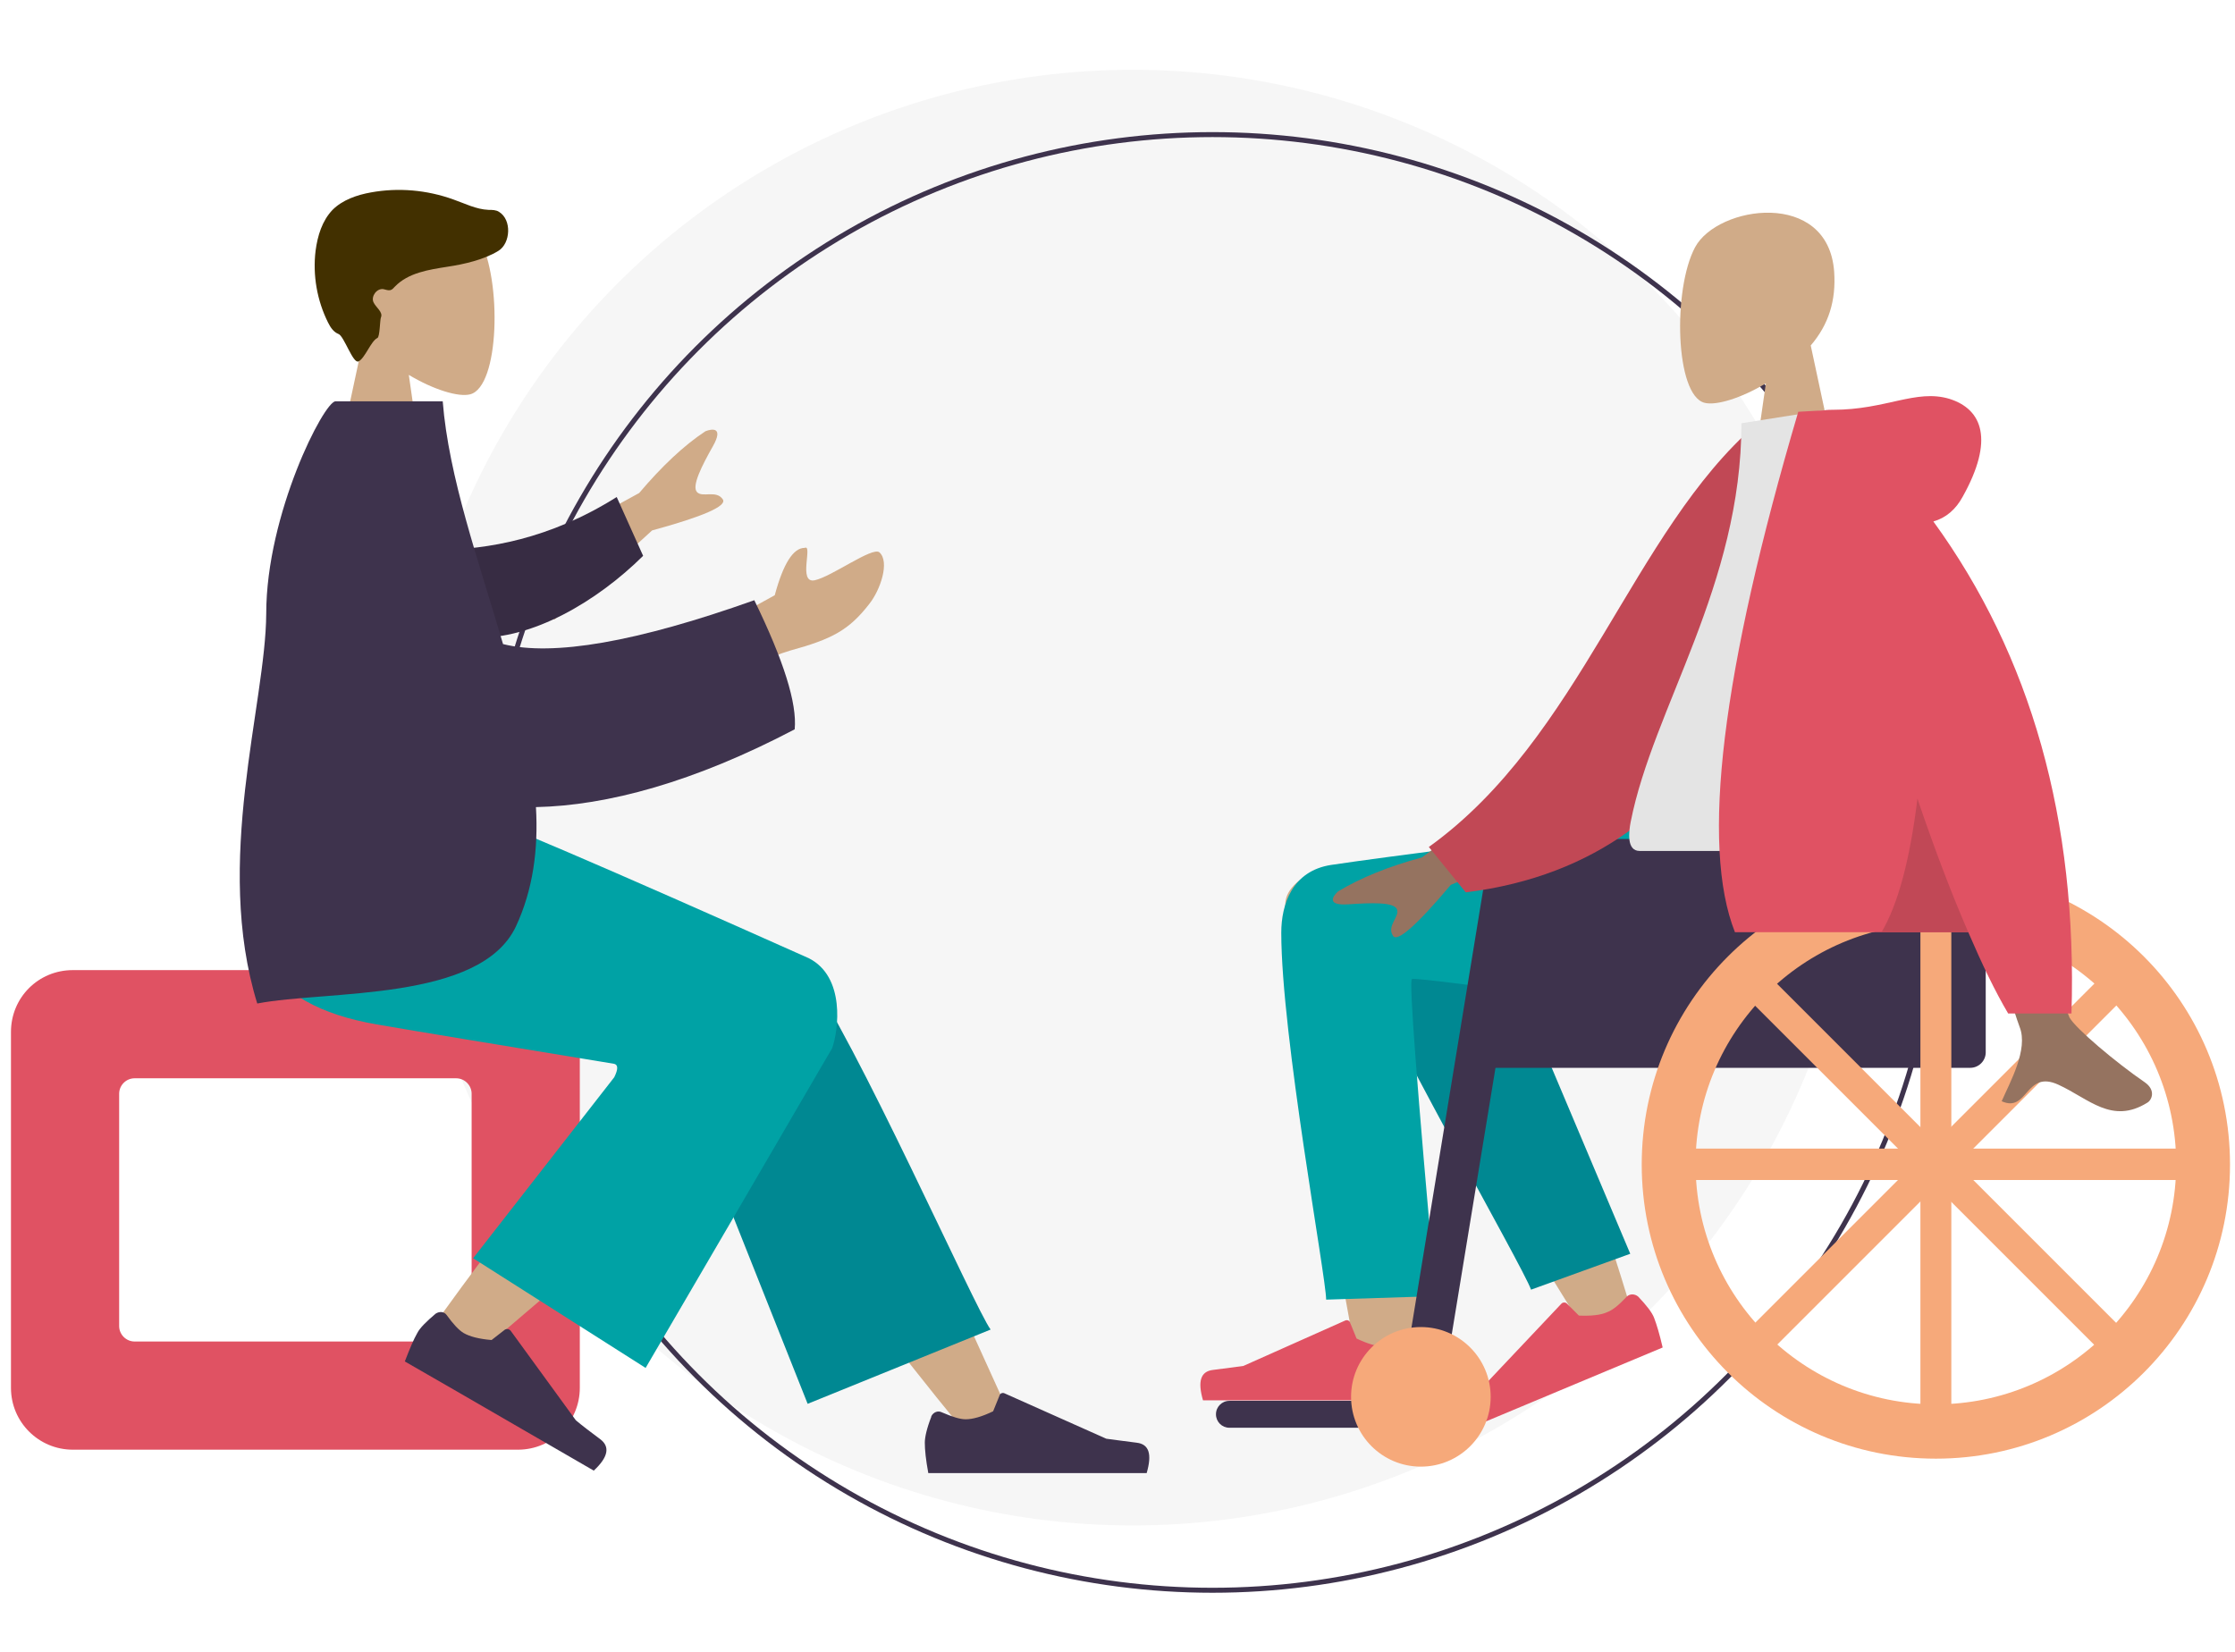
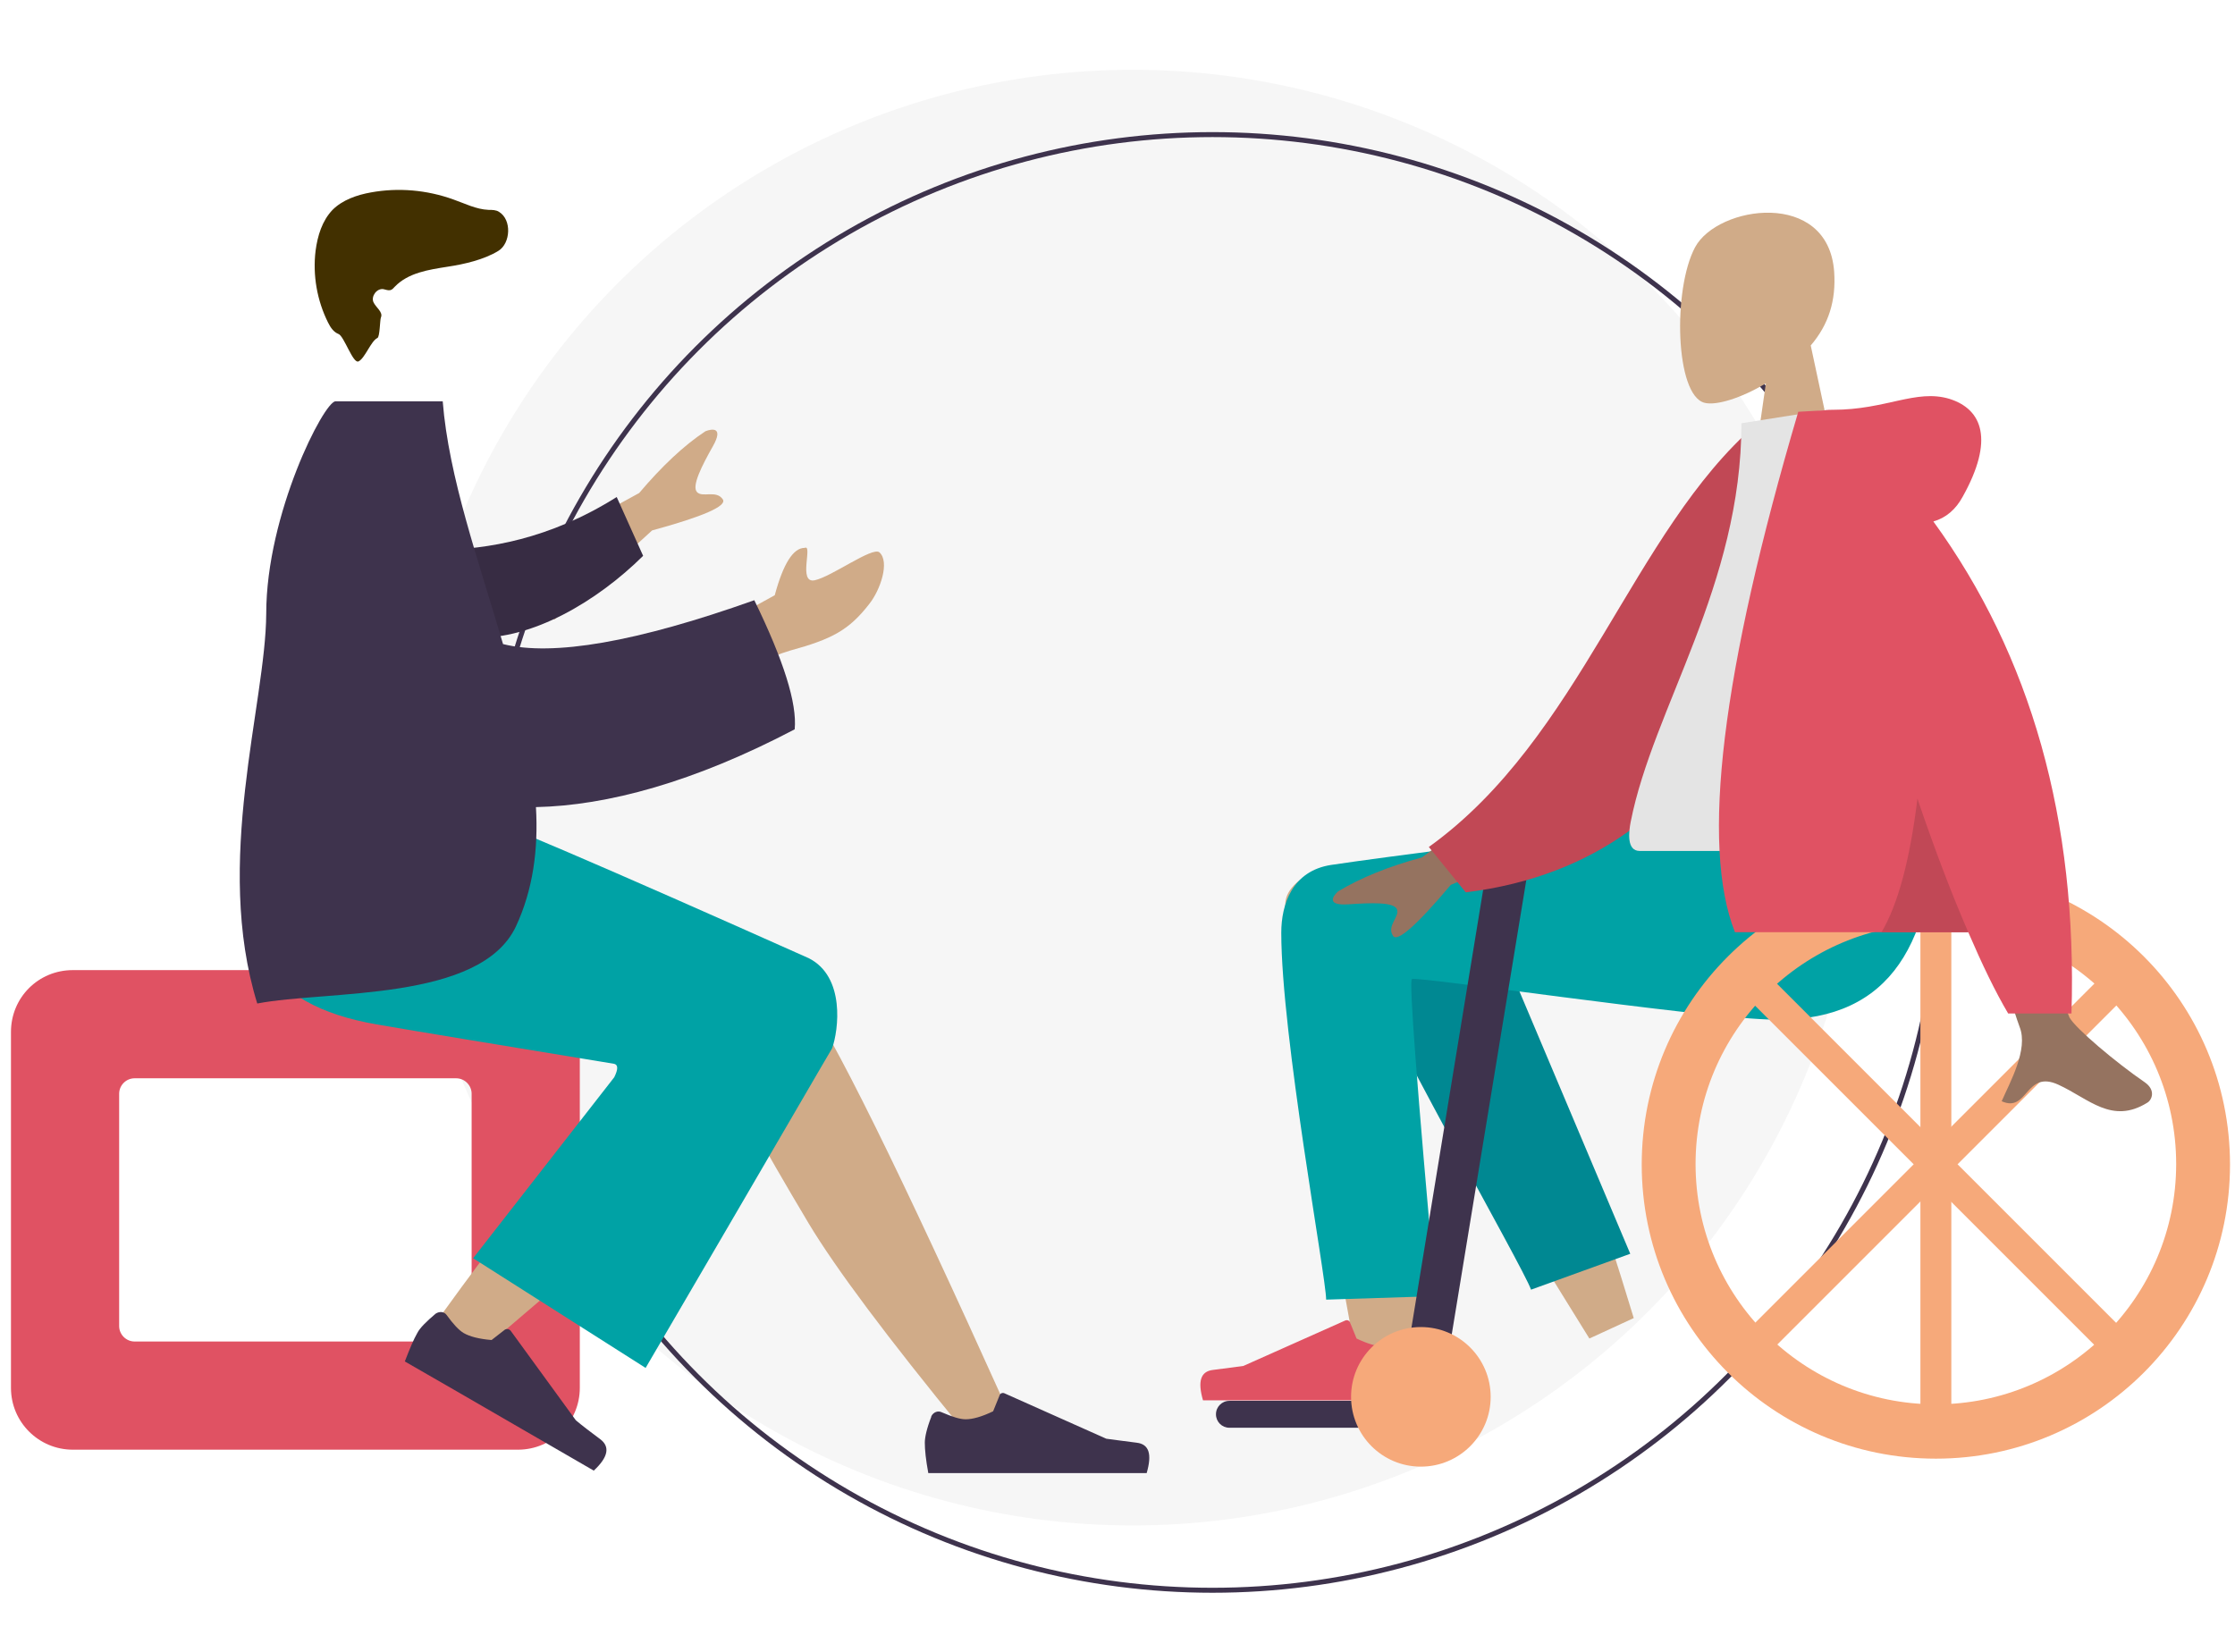
<svg xmlns="http://www.w3.org/2000/svg" version="1.1" id="Layer_1" x="0px" y="0px" viewBox="0 0 448.3 331.4" style="enable-background:new 0 0 448.3 331.4;" xml:space="preserve">
  <style type="text/css">
	.st0{fill:#F6F6F6;}
	.st1{fill:none;stroke:#3E334D;}
	.st2{fill-rule:evenodd;clip-rule:evenodd;fill:#D0AB88;}
	.st3{fill-rule:evenodd;clip-rule:evenodd;fill:#008892;}
	.st4{fill-rule:evenodd;clip-rule:evenodd;fill:#00A2A5;}
	.st5{fill-rule:evenodd;clip-rule:evenodd;fill:#E05263;}
	.st6{fill-rule:evenodd;clip-rule:evenodd;fill:#3E334D;}
	.st7{fill-rule:evenodd;clip-rule:evenodd;fill:#F6A97A;}
	.st8{fill:#F6A97A;}
	.st9{fill-rule:evenodd;clip-rule:evenodd;fill:#957360;}
	.st10{fill-rule:evenodd;clip-rule:evenodd;fill:#C14855;}
	.st11{fill-rule:evenodd;clip-rule:evenodd;fill:#E4E4E4;}
	.st12{fill-rule:evenodd;clip-rule:evenodd;fill:#C14856;}
	.st13{fill-rule:evenodd;clip-rule:evenodd;fill:#372C43;}
	.st14{fill-rule:evenodd;clip-rule:evenodd;fill:#423000;}
</style>
  <circle class="st0" cx="227.2" cy="160" r="146" />
  <circle class="st1" cx="243.2" cy="173" r="146" />
  <g>
    <path class="st2" d="M363.2,69.3c3.6-4.2,5.1-9,4.7-14.8c-1.2-16.6-23.4-13.3-27.9-4.9c-4.5,8.4-4,29.7,1.9,31.2   c2.3,0.6,7.3-0.9,12.3-3.9L351,99.2h18.6L363.2,69.3z" />
    <path class="st2" d="M277.3,177.7c-5.6-7.6-19.5-2.6-19.5,3.7c0,16.4,15,94.5,15.8,99.4c0.8,4.9,9.2,6.5,9.7,0.4   c0.8-9.8,2.2-43.8,0.8-59.5c-0.4-4.6-0.9-9.1-1.3-13.3c7.9,14.2,19.9,34.2,36,60.1l8.9-4.1c-7-23.1-12.8-39.5-17.3-49   c-7.7-16.3-14.9-30.3-17.9-35.2C288.4,173.7,281.9,174.5,277.3,177.7z" />
    <path class="st3" d="M327,251.5l-30.7-72.7c-7.4-11.8-28,2.4-25.5,9.3c5.7,15.6,34.7,66,36.3,70.6L327,251.5z" />
    <path class="st4" d="M257,187.1c0,20.6,9,69.1,9,73.6L288,260c-3.8-42.1-5.4-63.3-4.8-63.6c1.3-0.6,55.3,7.5,71.4,8.1   c23.3,0.9,33-13.4,33.7-40.6h-45.2c-38.6,4.6-64,7.8-76.1,9.6C259.2,174.7,257,181.4,257,187.1z" />
    <path class="st5" d="M284.5,269.6c0.9,2.3,1.3,4.1,1.3,5.2c0,1.4-0.2,3.4-0.7,6.1c-1.6,0-16.2,0-43.8,0c-1.1-3.8-0.5-5.8,2-6.1   c2.5-0.3,4.5-0.6,6.1-0.8l20.4-9.1c0.4-0.2,0.9,0,1,0.4c0,0,0,0,0,0l1.3,3.2c2.3,1.1,4.1,1.6,5.5,1.6c1.2,0,2.7-0.5,4.8-1.4v0   c0.8-0.4,1.7,0,2.1,0.8C284.4,269.5,284.5,269.6,284.5,269.6z" />
-     <path class="st5" d="M328.6,260.1c1.7,1.8,2.8,3.2,3.2,4.3c0.5,1.3,1.1,3.3,1.7,5.9c-1.5,0.6-15,6.3-40.4,16.9   c-2.5-3-2.7-5.2-0.5-6.4c2.1-1.2,3.9-2.3,5.3-3.1l15.3-16.2c0.3-0.3,0.8-0.3,1.1,0c0,0,0,0,0,0l2.4,2.4c2.5,0.1,4.4-0.1,5.7-0.7   c1.1-0.4,2.4-1.5,3.9-3.1l0,0C326.9,259.5,327.9,259.5,328.6,260.1C328.6,260.1,328.6,260.1,328.6,260.1z" />
    <path class="st6" d="M282.3,281h-35.7c-1.5,0-2.7,1.2-2.7,2.7c0,1.5,1.2,2.7,2.7,2.7h35.7c1.5,0,2.7-1.2,2.7-2.7   C285,282.2,283.8,281,282.3,281z" />
-     <path class="st6" d="M390.6,168.3h-83.1c-4.3,0-7.8,3.5-7.8,7.8v38.1h95.5c1.7,0,3.1-1.4,3.1-3.1v-34.9   C398.4,171.8,394.9,168.3,390.6,168.3z" />
    <path class="st6" d="M307.5,168.3h-1.7c-3.8,0-7,2.8-7.7,6.5l-17,103.8h8.3" />
    <circle class="st7" cx="285" cy="280.2" r="14" />
    <path class="st7" d="M388.3,281.7c-26.6,0-48.2-21.6-48.2-48.2s21.6-48.2,48.2-48.2c26.6,0,48.2,21.6,48.2,48.2   S414.9,281.7,388.3,281.7z M388.3,292.6c32.6,0,59-26.4,59-59s-26.4-59-59-59s-59,26.4-59,59S355.7,292.6,388.3,292.6z" />
    <rect x="385.2" y="182.3" class="st8" width="6.2" height="102.5" />
    <path class="st7" d="M353.1,196.2l-2.2,2.2c-0.6,0.6-0.6,1.6,0,2.2l70.3,70.3c0.6,0.6,1.6,0.6,2.2,0l2.2-2.2c0.6-0.6,0.6-1.6,0-2.2   l-70.3-70.3C354.7,195.6,353.7,195.6,353.1,196.2z" />
-     <path class="st7" d="M337,232v3.1c0,0.9,0.7,1.6,1.6,1.6H438c0.9,0,1.6-0.7,1.6-1.6V232c0-0.9-0.7-1.6-1.6-1.6h-99.4   C337.7,230.5,337,231.2,337,232z" />
    <path class="st7" d="M350.9,268.7l2.2,2.2c0.6,0.6,1.6,0.6,2.2,0l70.3-70.3c0.6-0.6,0.6-1.6,0-2.2l-2.2-2.2c-0.6-0.6-1.6-0.6-2.2,0   l-70.3,70.3C350.3,267.1,350.3,268.1,350.9,268.7z" />
    <path class="st9" d="M405.1,154.4l-16.2,0.1c10,32.3,15.4,49.5,16.2,51.5c1.8,4.5-2,11.2-3.6,14.9c5.3,2.4,4.7-6.4,11.4-3.3   c6.1,2.8,10.7,8,17.8,3.6c0.9-0.5,1.8-2.5-0.5-4.1c-5.7-3.9-13.9-10.8-15.1-13C413.6,200.9,410.3,184.4,405.1,154.4z M310,153.8   l-24.8,18.2c-6.7,1.8-12.3,4.1-16.8,6.8c-1.1,1-2.4,2.9,2.1,2.6c4.4-0.3,9.1-0.5,9.7,1c0.6,1.5-2.1,3.3-0.8,5.3   c0.8,1.4,4.7-2,11.6-10.2l24.5-10.2L310,153.8z" />
    <path class="st10" d="M359,86.3l-6.7-1.2c-24.9,21.5-35.2,62.9-65.7,84.8l7.4,9.1C346.9,172.5,360.1,122,359,86.3z" />
    <path class="st11" d="M388.3,170.7c-26.9,0-46.7,0-59.4,0c-2.7,0-2.2-3.9-1.8-5.9c4.5-22.8,22.2-47.4,22.2-79.9l17.1-2.7   C380.6,104.9,385.5,133,388.3,170.7z" />
    <path class="st5" d="M387.8,104.6c2.5-0.7,4.5-2.4,5.9-5c6.3-11.3,4-17.5-2.7-19.6c-6.7-2-12.7,2.2-23.3,2.2c-0.6,0-1.1,0-1.6,0.1   l-5.4,0.3c-15.4,52.2-19.6,87-12.7,104.4h46.8c2.8,6.5,5.4,11.9,8,16.3h12.7C416.7,164.5,407.4,131.6,387.8,104.6z" />
    <path class="st12" d="M384.6,160.2c-1.5,12.3-3.9,21.2-7.2,26.8h17.4C391.5,179.4,388.1,170.5,384.6,160.2z" />
  </g>
  <g>
    <g>
-       <path class="st2" d="M73,67.6c-3.6-4.2-6-9.3-5.6-15.1c1.2-16.6,24.3-13,28.8-4.6c4.5,8.4,4,29.7-1.9,31.2    c-2.3,0.6-7.3-0.9-12.3-3.9l3.2,22.3H66.6L73,67.6z" />
      <path class="st5" d="M91.5,216.3c1.7,0,3.1,1.4,3.1,3.1V266c0,1.7-1.4,3.1-3.1,3.1H27c-1.7,0-3.1-1.4-3.1-3.1v-46.6    c0-1.7,1.4-3.1,3.1-3.1H91.5z M2.2,207v71.4c0,6.9,5.6,12.4,12.4,12.4h89.3c6.9,0,12.4-5.6,12.4-12.4V207    c0-6.9-5.6-12.4-12.4-12.4H14.6C7.7,194.6,2.2,200.1,2.2,207z" />
      <path class="st2" d="M193.3,287c-15.3-18.7-25.7-32.6-31.1-41.6C153,230,145.4,216.2,143,211c-5.7-12.5,13.1-18.4,17.4-12.5    c6.5,8.8,20.2,36.7,41.3,83.5L193.3,287z" />
-       <path class="st3" d="M162,281.6l-28.5-71.7c-6.1-13.1,23.3-21.7,27.8-15.6c10.2,13.8,34.3,68.3,37.4,72.4L162,281.6z" />
      <path class="st2" d="M86.1,267.2c5.6-8.1,25.7-35.3,36.7-46.6c3.2-3.2,6.2-6.3,9.2-9.2c8.7-8.6,25.9,5.9,17.3,13.7    c-21.5,19.5-53,45.9-55.6,48.3C89.9,276.6,82.6,272.3,86.1,267.2z" />
      <path class="st6" d="M87.4,263.5c-1.9,1.6-3.2,2.9-3.7,3.9c-0.7,1.2-1.5,3.1-2.5,5.7c1.4,0.8,14.1,8.1,37.9,21.9    c2.9-2.7,3.3-4.8,1.3-6.3c-2-1.5-3.6-2.7-4.9-3.8l-13.1-18c-0.3-0.3-0.7-0.4-1.1-0.2c0,0,0,0,0,0l-2.7,2.1    c-2.5-0.2-4.4-0.7-5.6-1.4c-1-0.6-2.1-1.8-3.4-3.6l0,0C89.1,263.1,88.2,263,87.4,263.5C87.4,263.5,87.4,263.5,87.4,263.5z" />
      <path class="st4" d="M123.2,213.4c-23.7-3.9-39.5-6.5-47.6-7.9c-22.9-4-29.6-16.4-25.7-43.3h42.2c5.6,1.6,28.9,11.6,70.1,30    c7.4,3.7,6,14.5,4.7,18.1c-0.1,0.1-12.5,21.5-37.4,64.1l-34.6-22l28.3-36.3C124,214.5,124,213.6,123.2,213.4z" />
      <path class="st2" d="M144.2,137.9c5.1-3.7,9.9-6.1,14.3-7.4c8.4-2.3,11.8-4.1,15.9-9.4c2.2-2.8,4.1-8.4,2-10.3    c-1.4-1.2-9.6,4.9-13,5.6s-0.3-7.3-2-6.5c-2.3,0-4.3,3.2-6,9.5l-11.8,6.5L144.2,137.9z M111.2,124.3l19.6-17.9    c10.3-2.8,15-4.9,14.2-6.2c-1.3-2-4.1-0.3-5.2-1.5c-1.1-1.2,1-5.3,3.2-9.2c2.2-3.9-0.2-3.5-1.5-3c-4.4,2.9-8.8,7.1-13.3,12.4    l-27,14.8L111.2,124.3z" />
      <path class="st13" d="M88.2,110.3c9.4-0.1,22-2.1,35.5-10.6l5.3,11.8c-9.3,9.2-22.3,16.8-33.7,16.4    C86.2,127.6,81.7,116.8,88.2,110.3z" />
      <path class="st6" d="M100.9,129.2c10,2.5,26.8-0.4,50.4-8.8c5.9,12.1,8.6,20.7,8.1,25.9c-20.2,10.6-37.6,15.3-51.9,15.6    c0.5,8.5-0.6,16.6-4,23.9c-7.1,15.2-37.9,12.8-51.9,15.5c-8.8-28.5,1.7-60,1.8-78.2c0-20,11.6-42.6,13.9-42.6h21.5    C90,95.7,96,112.5,100.9,129.2z" />
      <path class="st6" d="M186.8,284.2c-0.9,2.3-1.3,4.1-1.3,5.2c0,1.4,0.2,3.4,0.7,6.1c1.6,0,16.2,0,43.8,0c1.1-3.8,0.5-5.8-2-6.1    s-4.5-0.6-6.1-0.8l-20.4-9.1c-0.4-0.2-0.9,0-1,0.4c0,0,0,0,0,0l-1.3,3.2c-2.3,1.1-4.1,1.6-5.5,1.6c-1.2,0-2.7-0.5-4.8-1.4l0,0    c-0.8-0.4-1.7,0-2.1,0.8C186.8,284.1,186.8,284.2,186.8,284.2z" />
    </g>
    <path class="st14" d="M89.8,53.5c-3.8,0.6-7.9,1.2-10.6,4c-0.3,0.3-0.5,0.6-0.9,0.7c-0.5,0.1-0.9-0.1-1.4-0.2   c-1.3-0.2-2.5,1.4-2,2.6c0.5,1.1,2,2,1.5,3.1c-0.2,0.5-0.2,3.9-0.7,4.1c-1.3,0.6-2.5,4.1-3.8,4.7c-1.1,0.5-2.9-5.1-4-5.5   c-1-0.4-1.6-1.3-2.1-2.3c-2.2-4.4-3.1-9.5-2.5-14.4c0.4-3,1.3-6,3.4-8.2c2-2,4.9-3,7.7-3.5c5.5-1,11.2-0.5,16.5,1.4   c2.3,0.8,4.6,2,7.1,2.1c0.7,0,1.5,0,2.1,0.4c2.6,1.6,2.3,6.3-0.1,7.8C97.1,52.1,93.1,53,89.8,53.5z" />
  </g>
</svg>